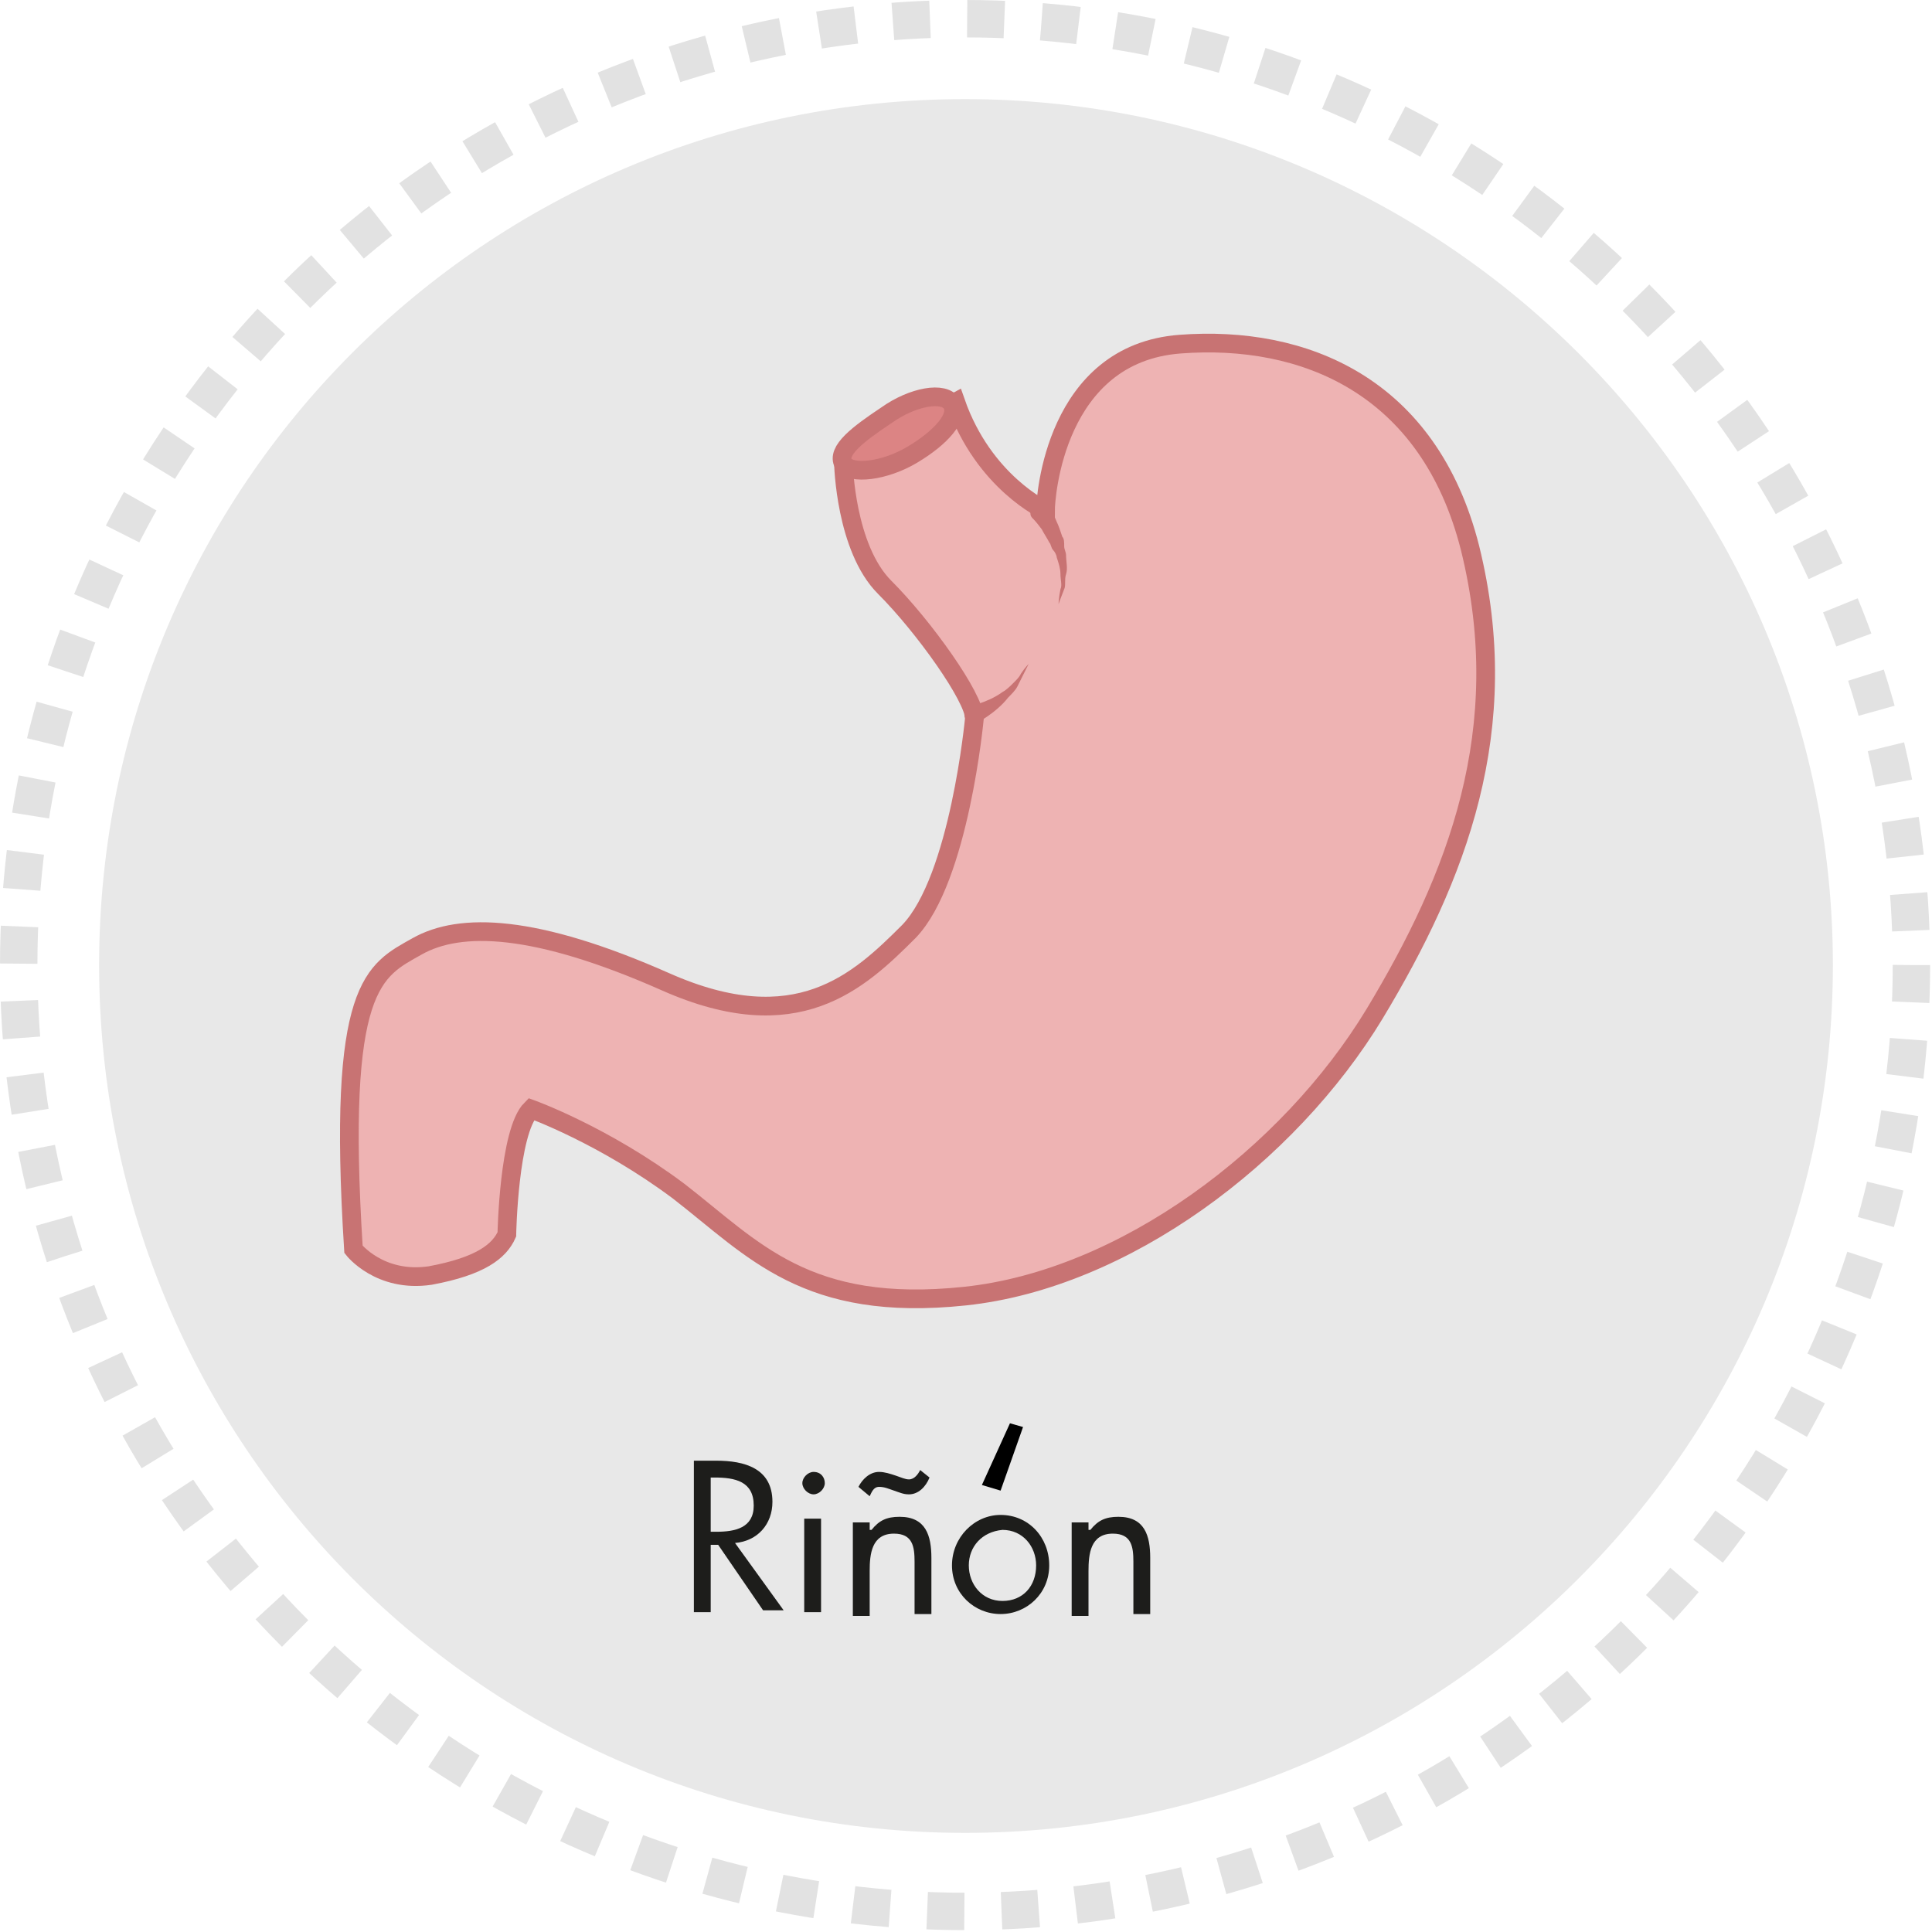
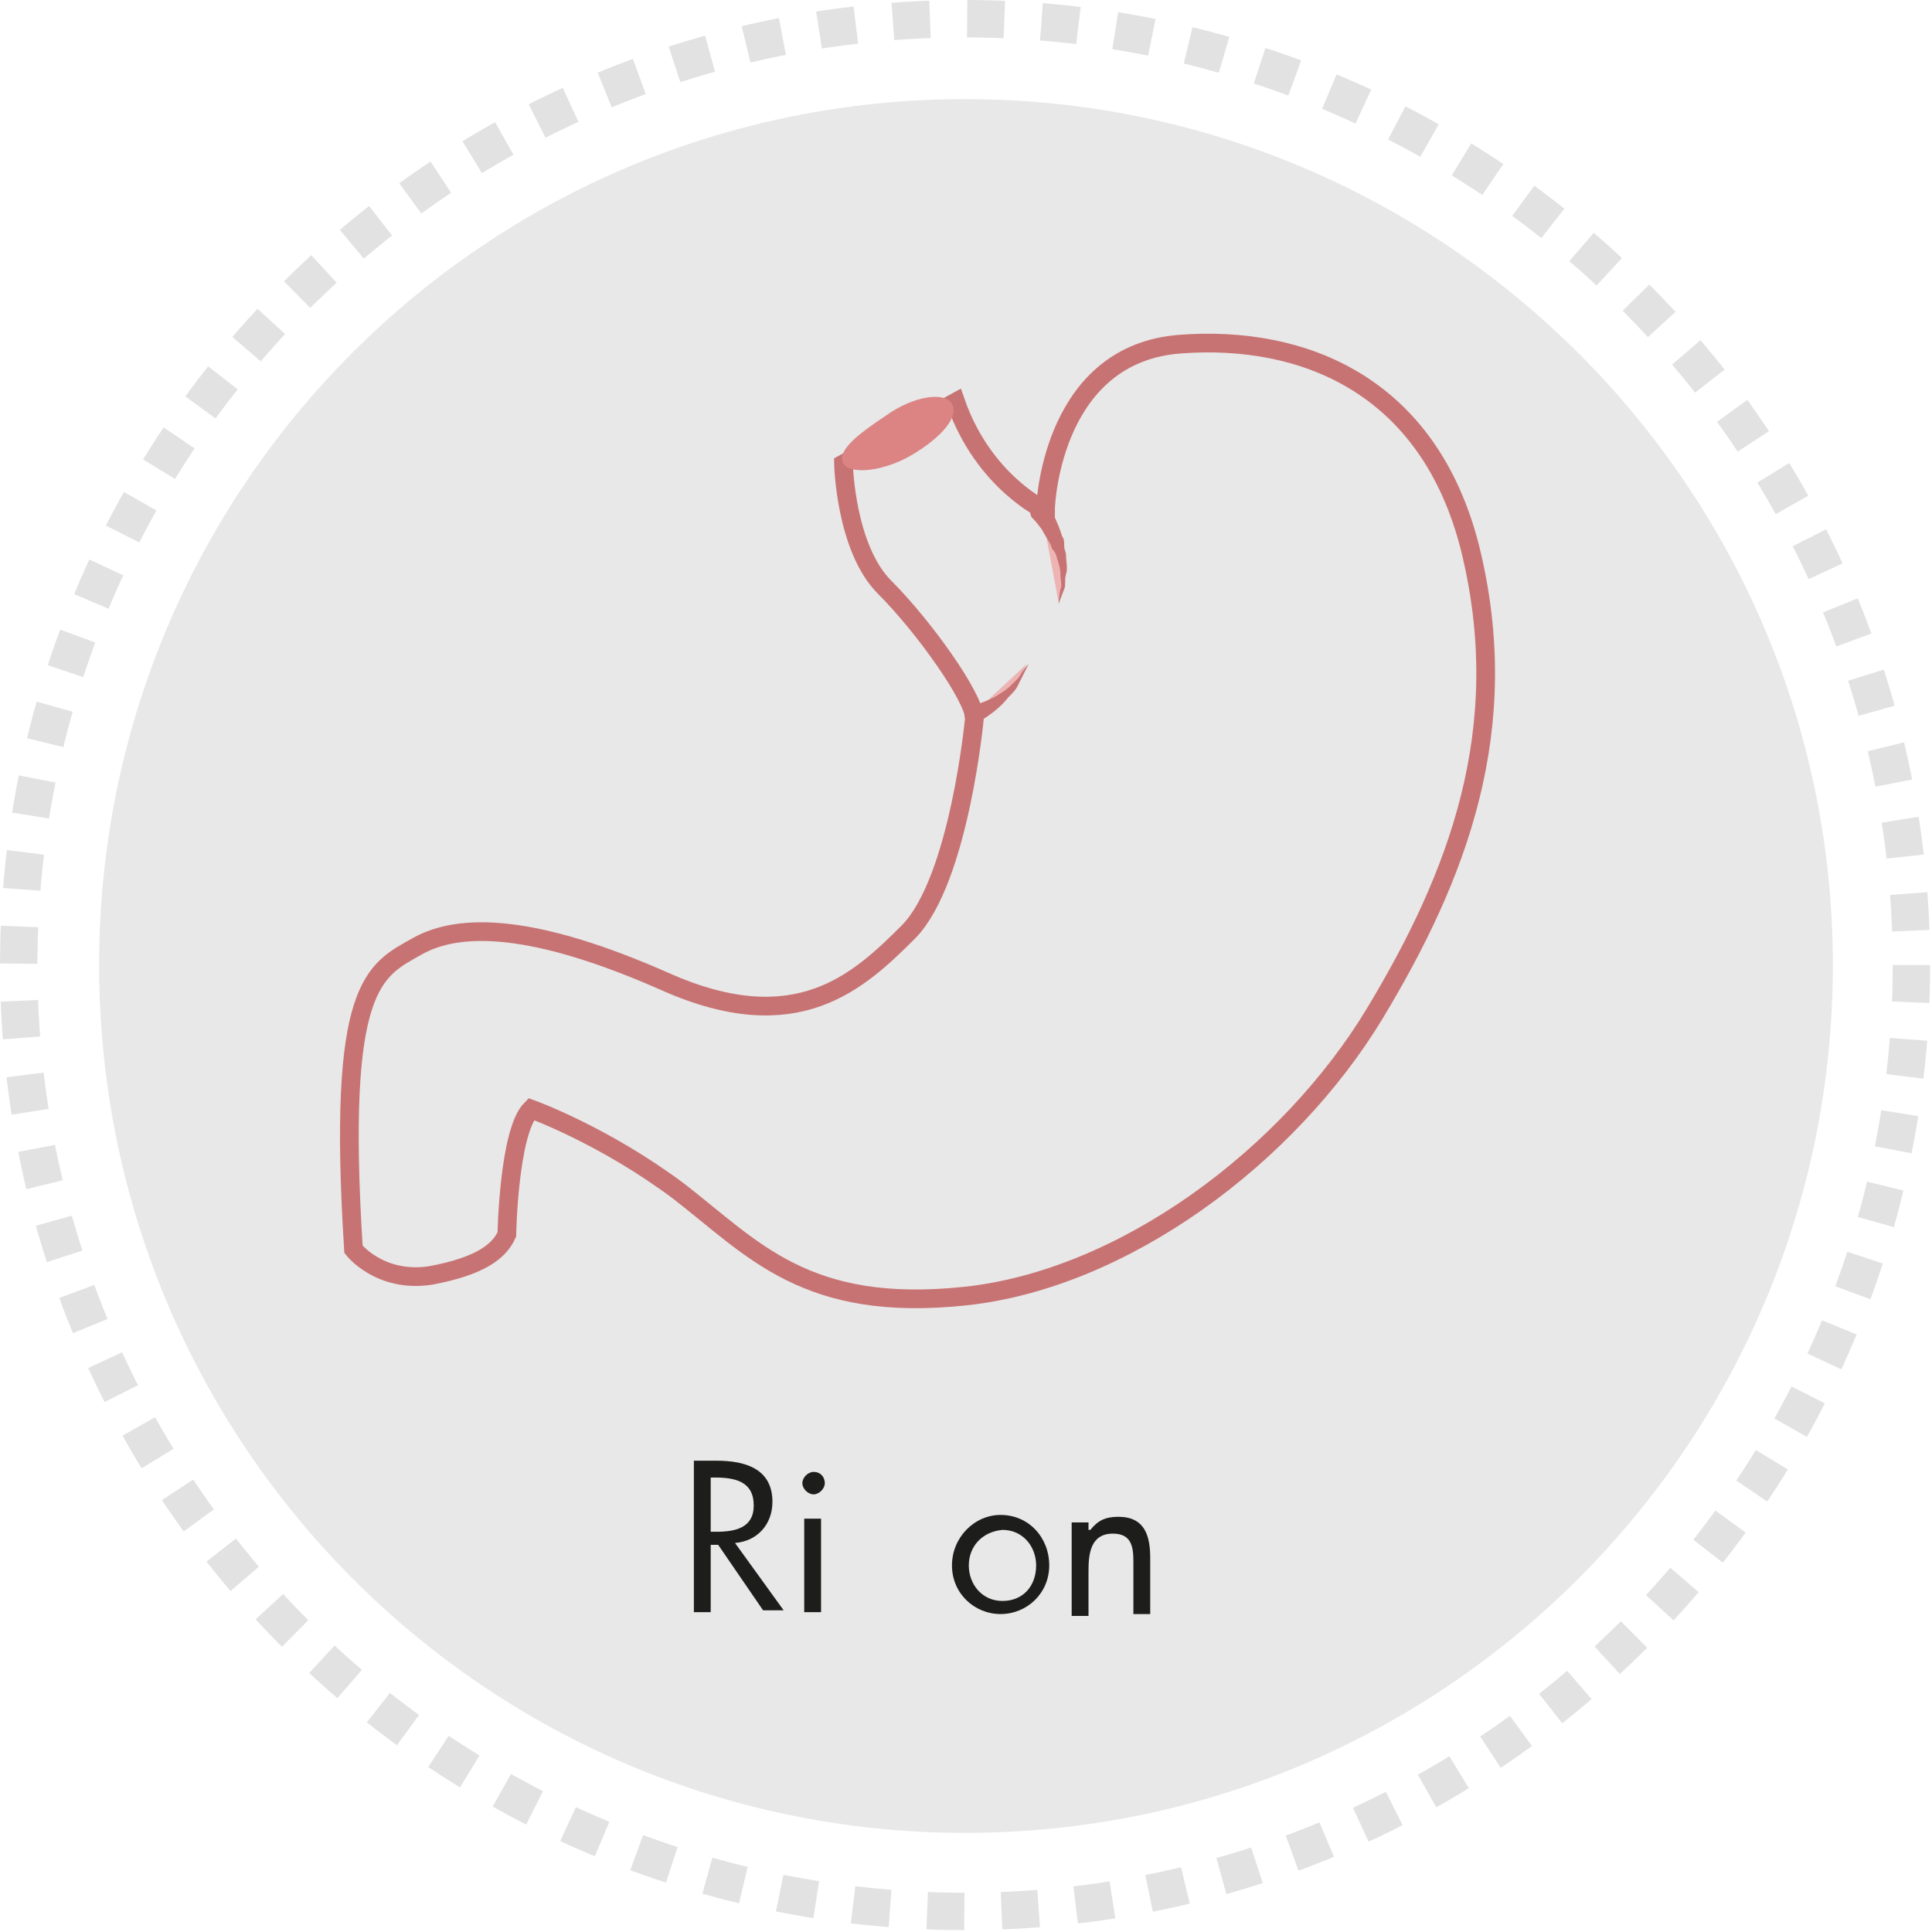
<svg xmlns="http://www.w3.org/2000/svg" version="1.1" id="Capa_1" x="0px" y="0px" viewBox="0 0 103.3 103.3" enable-background="new 0 0 103.3 103.3" xml:space="preserve">
  <g>
    <path fill="#E8E8E8" d="M98,51.6C98,77.2,77.2,98,51.6,98S5.3,77.2,5.3,51.6c0-25.6,20.7-46.3,46.3-46.3S98,26.1,98,51.6" />
    <circle fill="none" stroke="#E2E2E2" stroke-width="2" stroke-miterlimit="10" stroke-dasharray="1.988,1.988" cx="51.6" cy="51.6" r="50.6" />
    <path fill="#1D1D1B" d="M38,86.2h-0.9v-8.1h1.2c1.5,0,3,0.4,3,2.2c0,1.2-0.8,2.1-2,2.2l2.6,3.6h-1.1l-2.4-3.5H38V86.2z M38,81.9   h0.3c1,0,2-0.2,2-1.4c0-1.3-1-1.5-2.1-1.5H38V81.9z" />
    <path fill="#1D1D1B" d="M44.1,79.3c0,0.3-0.3,0.6-0.6,0.6c-0.3,0-0.6-0.3-0.6-0.6c0-0.3,0.3-0.6,0.6-0.6   C43.9,78.7,44.1,79,44.1,79.3 M43.9,86.2h-0.9v-5h0.9V86.2z" />
-     <path fill="#1D1D1B" d="M46.6,81.8L46.6,81.8c0.4-0.5,0.8-0.7,1.5-0.7c1.4,0,1.7,1,1.7,2.2v3h-0.9v-2.8c0-0.8-0.1-1.5-1.1-1.5   c-1.2,0-1.3,1.1-1.3,2v2.4h-0.9v-5h0.9V81.8z M45.9,79.5c0.2-0.4,0.6-0.8,1.1-0.8c0.3,0,0.6,0.1,0.9,0.2c0.3,0.1,0.5,0.2,0.7,0.2   c0.3,0,0.5-0.3,0.6-0.5l0.5,0.4c-0.2,0.5-0.6,0.9-1.1,0.9c-0.3,0-0.5-0.1-0.8-0.2c-0.3-0.1-0.5-0.2-0.8-0.2c-0.3,0-0.4,0.3-0.5,0.5   L45.9,79.5z" />
    <path fill="#1D1D1B" d="M50.9,83.7c0-1.5,1.2-2.7,2.6-2.7c1.5,0,2.6,1.2,2.6,2.7c0,1.5-1.2,2.6-2.6,2.6S50.9,85.2,50.9,83.7    M51.8,83.7c0,1,0.7,1.9,1.8,1.9c1.1,0,1.8-0.8,1.8-1.9c0-1-0.7-1.9-1.8-1.9C52.5,81.9,51.8,82.7,51.8,83.7" />
    <path fill="#1D1D1B" d="M58.3,81.8L58.3,81.8c0.4-0.5,0.8-0.7,1.5-0.7c1.4,0,1.7,1,1.7,2.2v3h-0.9v-2.8c0-0.8-0.1-1.5-1.1-1.5   c-1.2,0-1.3,1.1-1.3,2v2.4h-0.9v-5h0.9V81.8z" />
-     <path fill="#EEB3B3" d="M45.1,24.8c0,0,0.1,4.5,2.2,6.6c2.1,2.1,4.8,5.9,4.8,7c0,0-0.8,8.6-3.5,11.4c-2.7,2.7-6,5.8-13,2.7   c-7-3.1-11-3.2-13.3-1.9c-2.3,1.3-4.3,2-3.4,16.2c0,0,1.4,1.8,4.1,1.4c2.7-0.5,3.7-1.3,4.1-2.2c0,0,0.1-5.5,1.3-6.7   c0,0,3.9,1.4,7.9,4.4c4,3.1,6.8,6.5,15.3,5.6c8.5-0.9,17.3-7.5,21.9-15.1c4.4-7.3,7.5-15.2,5.1-24.9c-2.2-8.7-8.9-11.4-15.5-10.9   c-6.7,0.5-7.2,8.2-7.2,8.9c0,0-3.3-1.5-4.8-5.8L45.1,24.8z" />
    <path fill="none" stroke="#C87373" stroke-linecap="round" stroke-miterlimit="10" d="M45.1,24.8c0,0,0.1,4.5,2.2,6.6   c2.1,2.1,4.8,5.9,4.8,7c0,0-0.8,8.6-3.5,11.4c-2.7,2.7-6,5.8-13,2.7c-7-3.1-11-3.2-13.3-1.9c-2.3,1.3-4.3,2-3.4,16.2   c0,0,1.4,1.8,4.1,1.4c2.7-0.5,3.7-1.3,4.1-2.2c0,0,0.1-5.5,1.3-6.7c0,0,3.9,1.4,7.9,4.4c4,3.1,6.8,6.5,15.3,5.6   c8.5-0.9,17.3-7.5,21.9-15.1c4.4-7.3,7.5-15.2,5.1-24.9c-2.2-8.7-8.9-11.4-15.5-10.9c-6.7,0.5-7.2,8.2-7.2,8.9c0,0-3.3-1.5-4.8-5.8   L45.1,24.8z" />
    <path fill="#DC8484" d="M50.9,21.6c0.4,0.7-0.6,1.8-2.1,2.7c-1.5,0.9-3.3,1.1-3.7,0.5c-0.4-0.7,0.8-1.6,2.3-2.6   C48.8,21.2,50.5,20.9,50.9,21.6" />
-     <path fill="none" stroke="#C87373" stroke-linecap="round" stroke-miterlimit="10" d="M50.9,21.6c0.4,0.7-0.6,1.8-2.1,2.7   c-1.5,0.9-3.3,1.1-3.7,0.5c-0.4-0.7,0.8-1.6,2.3-2.6C48.8,21.2,50.5,20.9,50.9,21.6z" />
    <path fill="#EEB3B3" d="M55.7,27.4c0,0,1.9,2.3,0.9,4.8" />
    <path fill="#C87373" d="M56.1,27.1c0,0,0.2,0.3,0.4,0.8c0.1,0.2,0.2,0.5,0.3,0.8c0.1,0.1,0.1,0.3,0.1,0.5c0,0.2,0.1,0.3,0.1,0.5   c0,0.3,0.1,0.7,0,1c-0.1,0.3,0,0.6-0.1,0.8c-0.2,0.5-0.3,0.8-0.3,0.8s0-0.3,0.1-0.8c0.1-0.2,0-0.5,0-0.8c0-0.3-0.1-0.6-0.2-0.9   c0-0.1-0.1-0.3-0.2-0.4c-0.1-0.1-0.1-0.3-0.2-0.4c-0.1-0.2-0.3-0.5-0.4-0.7c-0.3-0.4-0.4-0.5-0.5-0.6c-0.2-0.2-0.1-0.5,0.1-0.7   C55.6,26.8,56,26.9,56.1,27.1" />
    <path fill="#EEB3B3" d="M52,38.2c0,0,1.8-0.6,2.9-2.7" />
    <path fill="#C87373" d="M51.9,37.8c0,0,0.2,0,0.5-0.2c0.3-0.1,0.8-0.3,1.2-0.6c0.2-0.1,0.4-0.3,0.6-0.5c0.2-0.2,0.3-0.3,0.4-0.5   c0.2-0.3,0.4-0.5,0.4-0.5s-0.1,0.2-0.3,0.6c-0.1,0.2-0.2,0.4-0.3,0.6c-0.1,0.2-0.3,0.4-0.5,0.6c-0.3,0.4-0.8,0.8-1.1,1   c-0.3,0.2-0.6,0.4-0.6,0.4c-0.3,0.1-0.5,0-0.6-0.3C51.5,38.1,51.6,37.9,51.9,37.8" />
-     <polygon points="52.5,79.4 54,76.1 54.7,76.3 53.5,79.7  " />
  </g>
</svg>